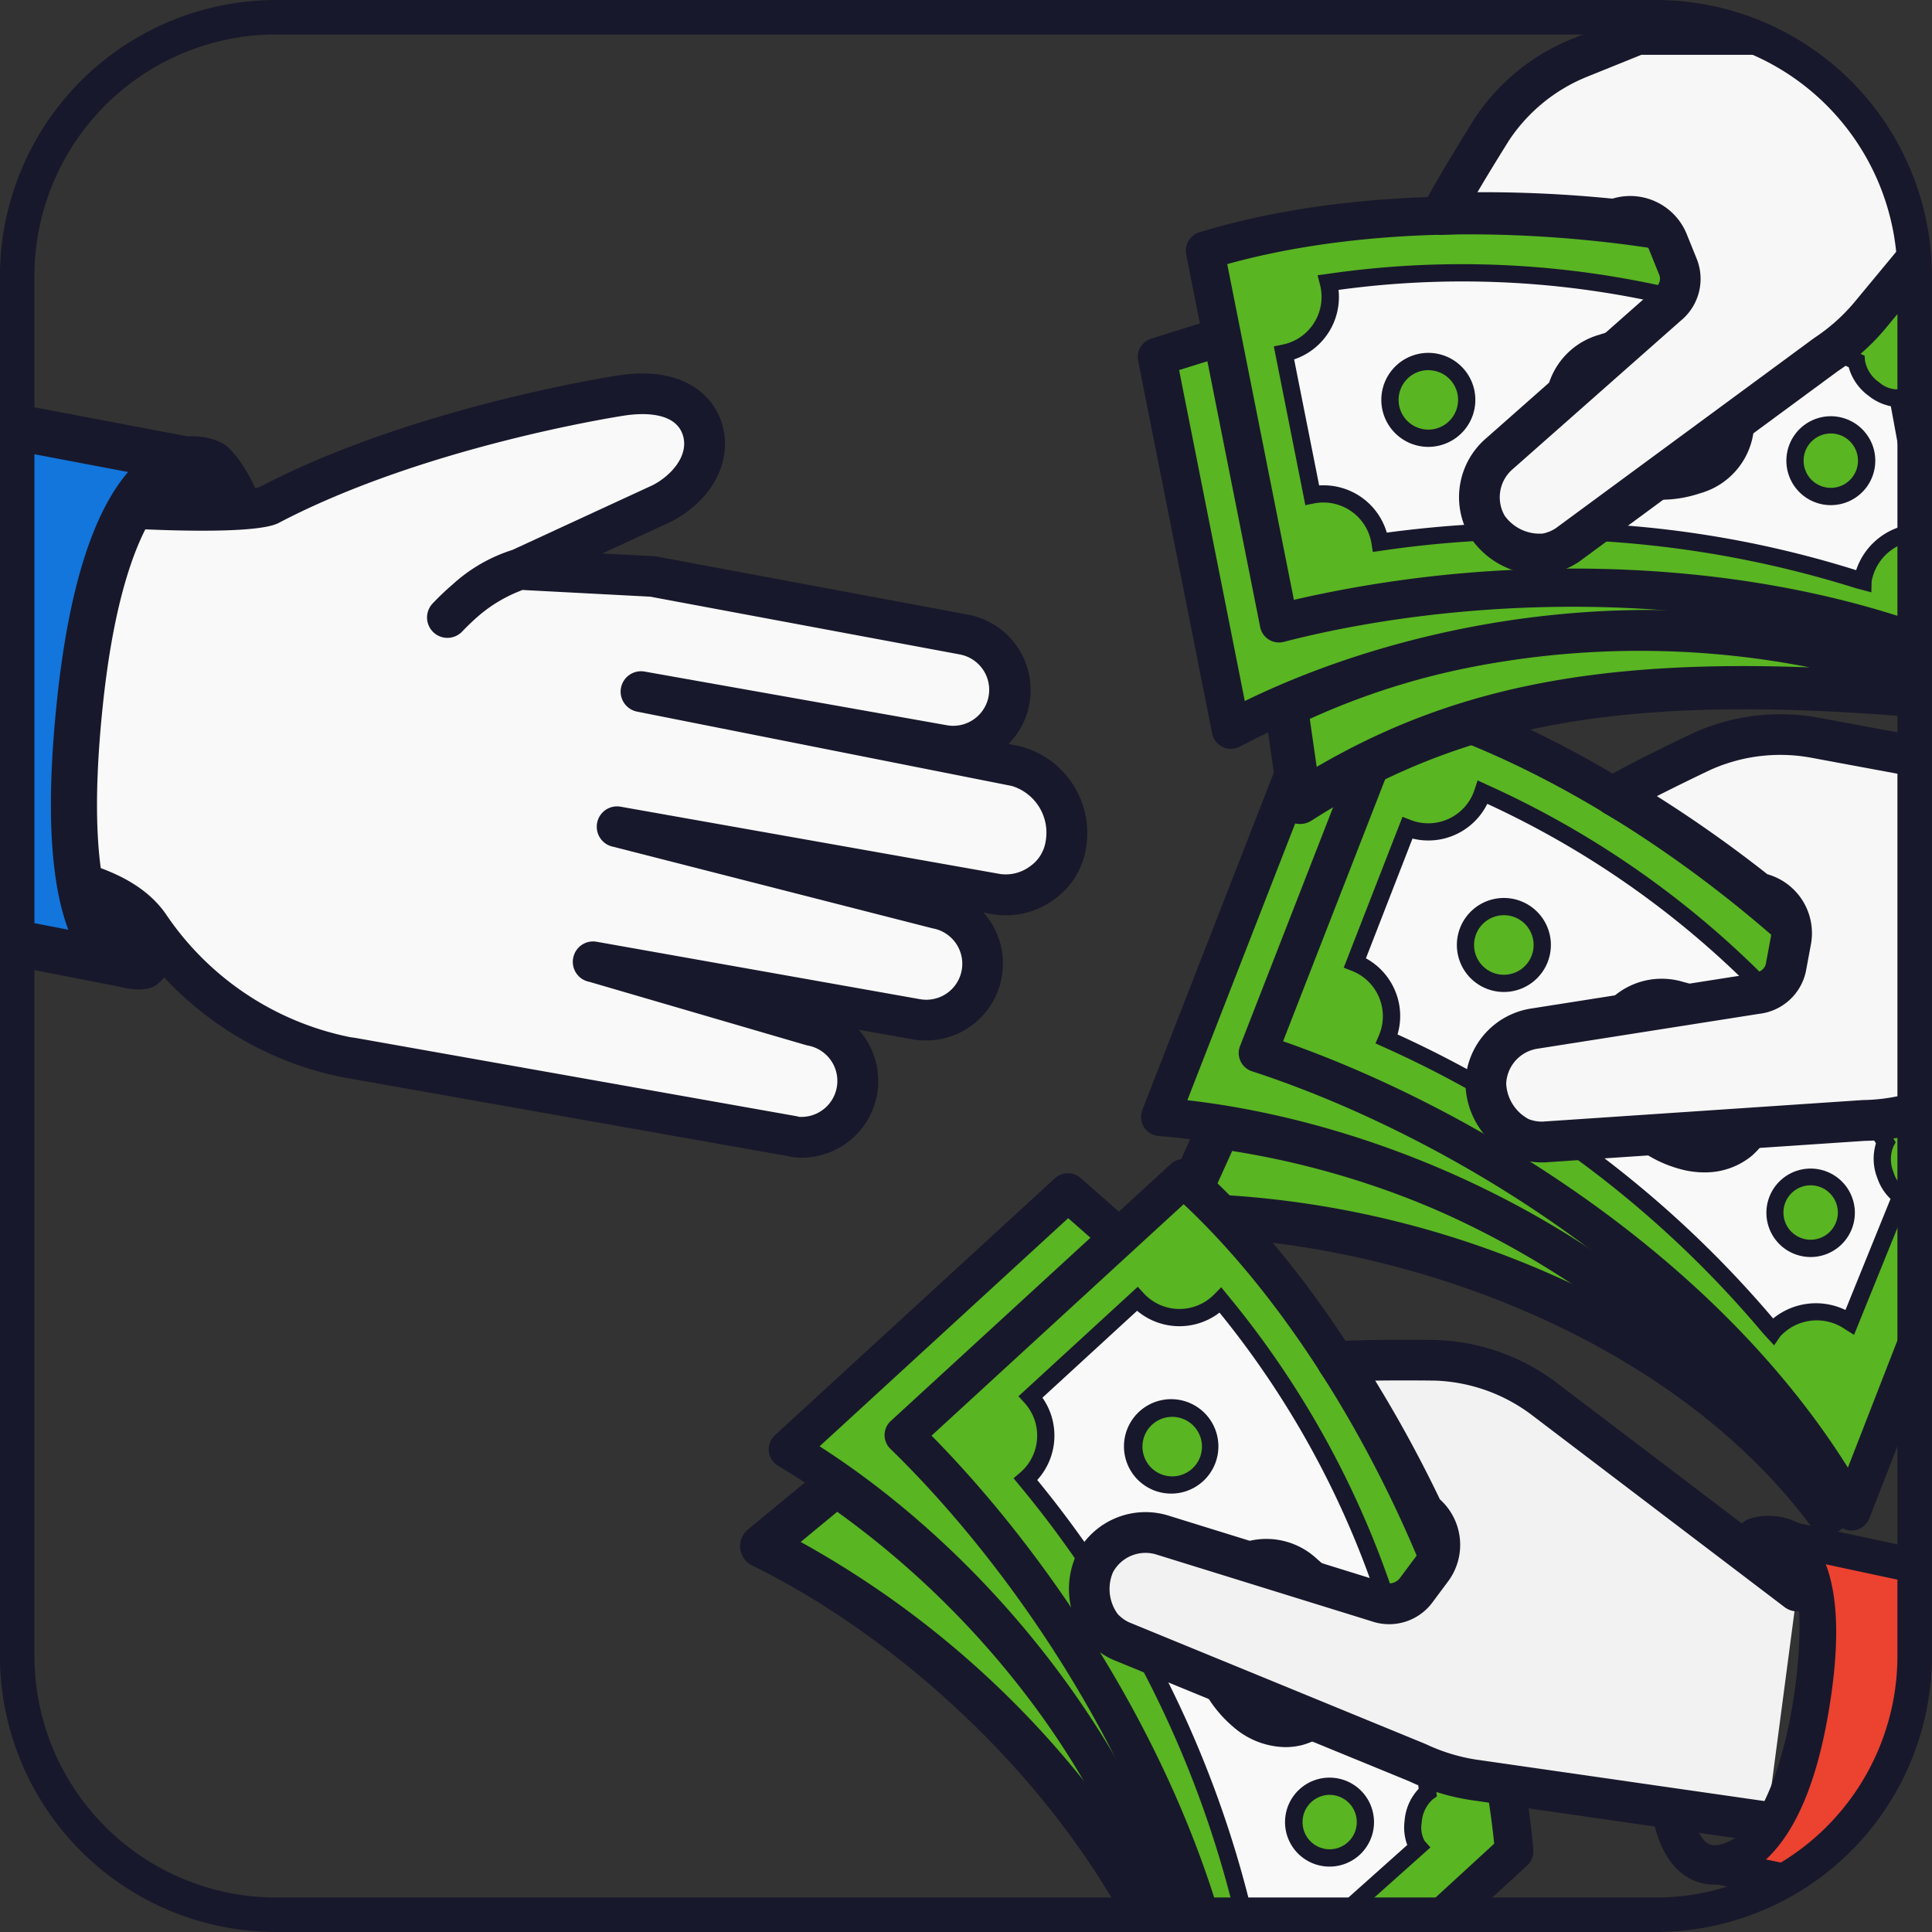
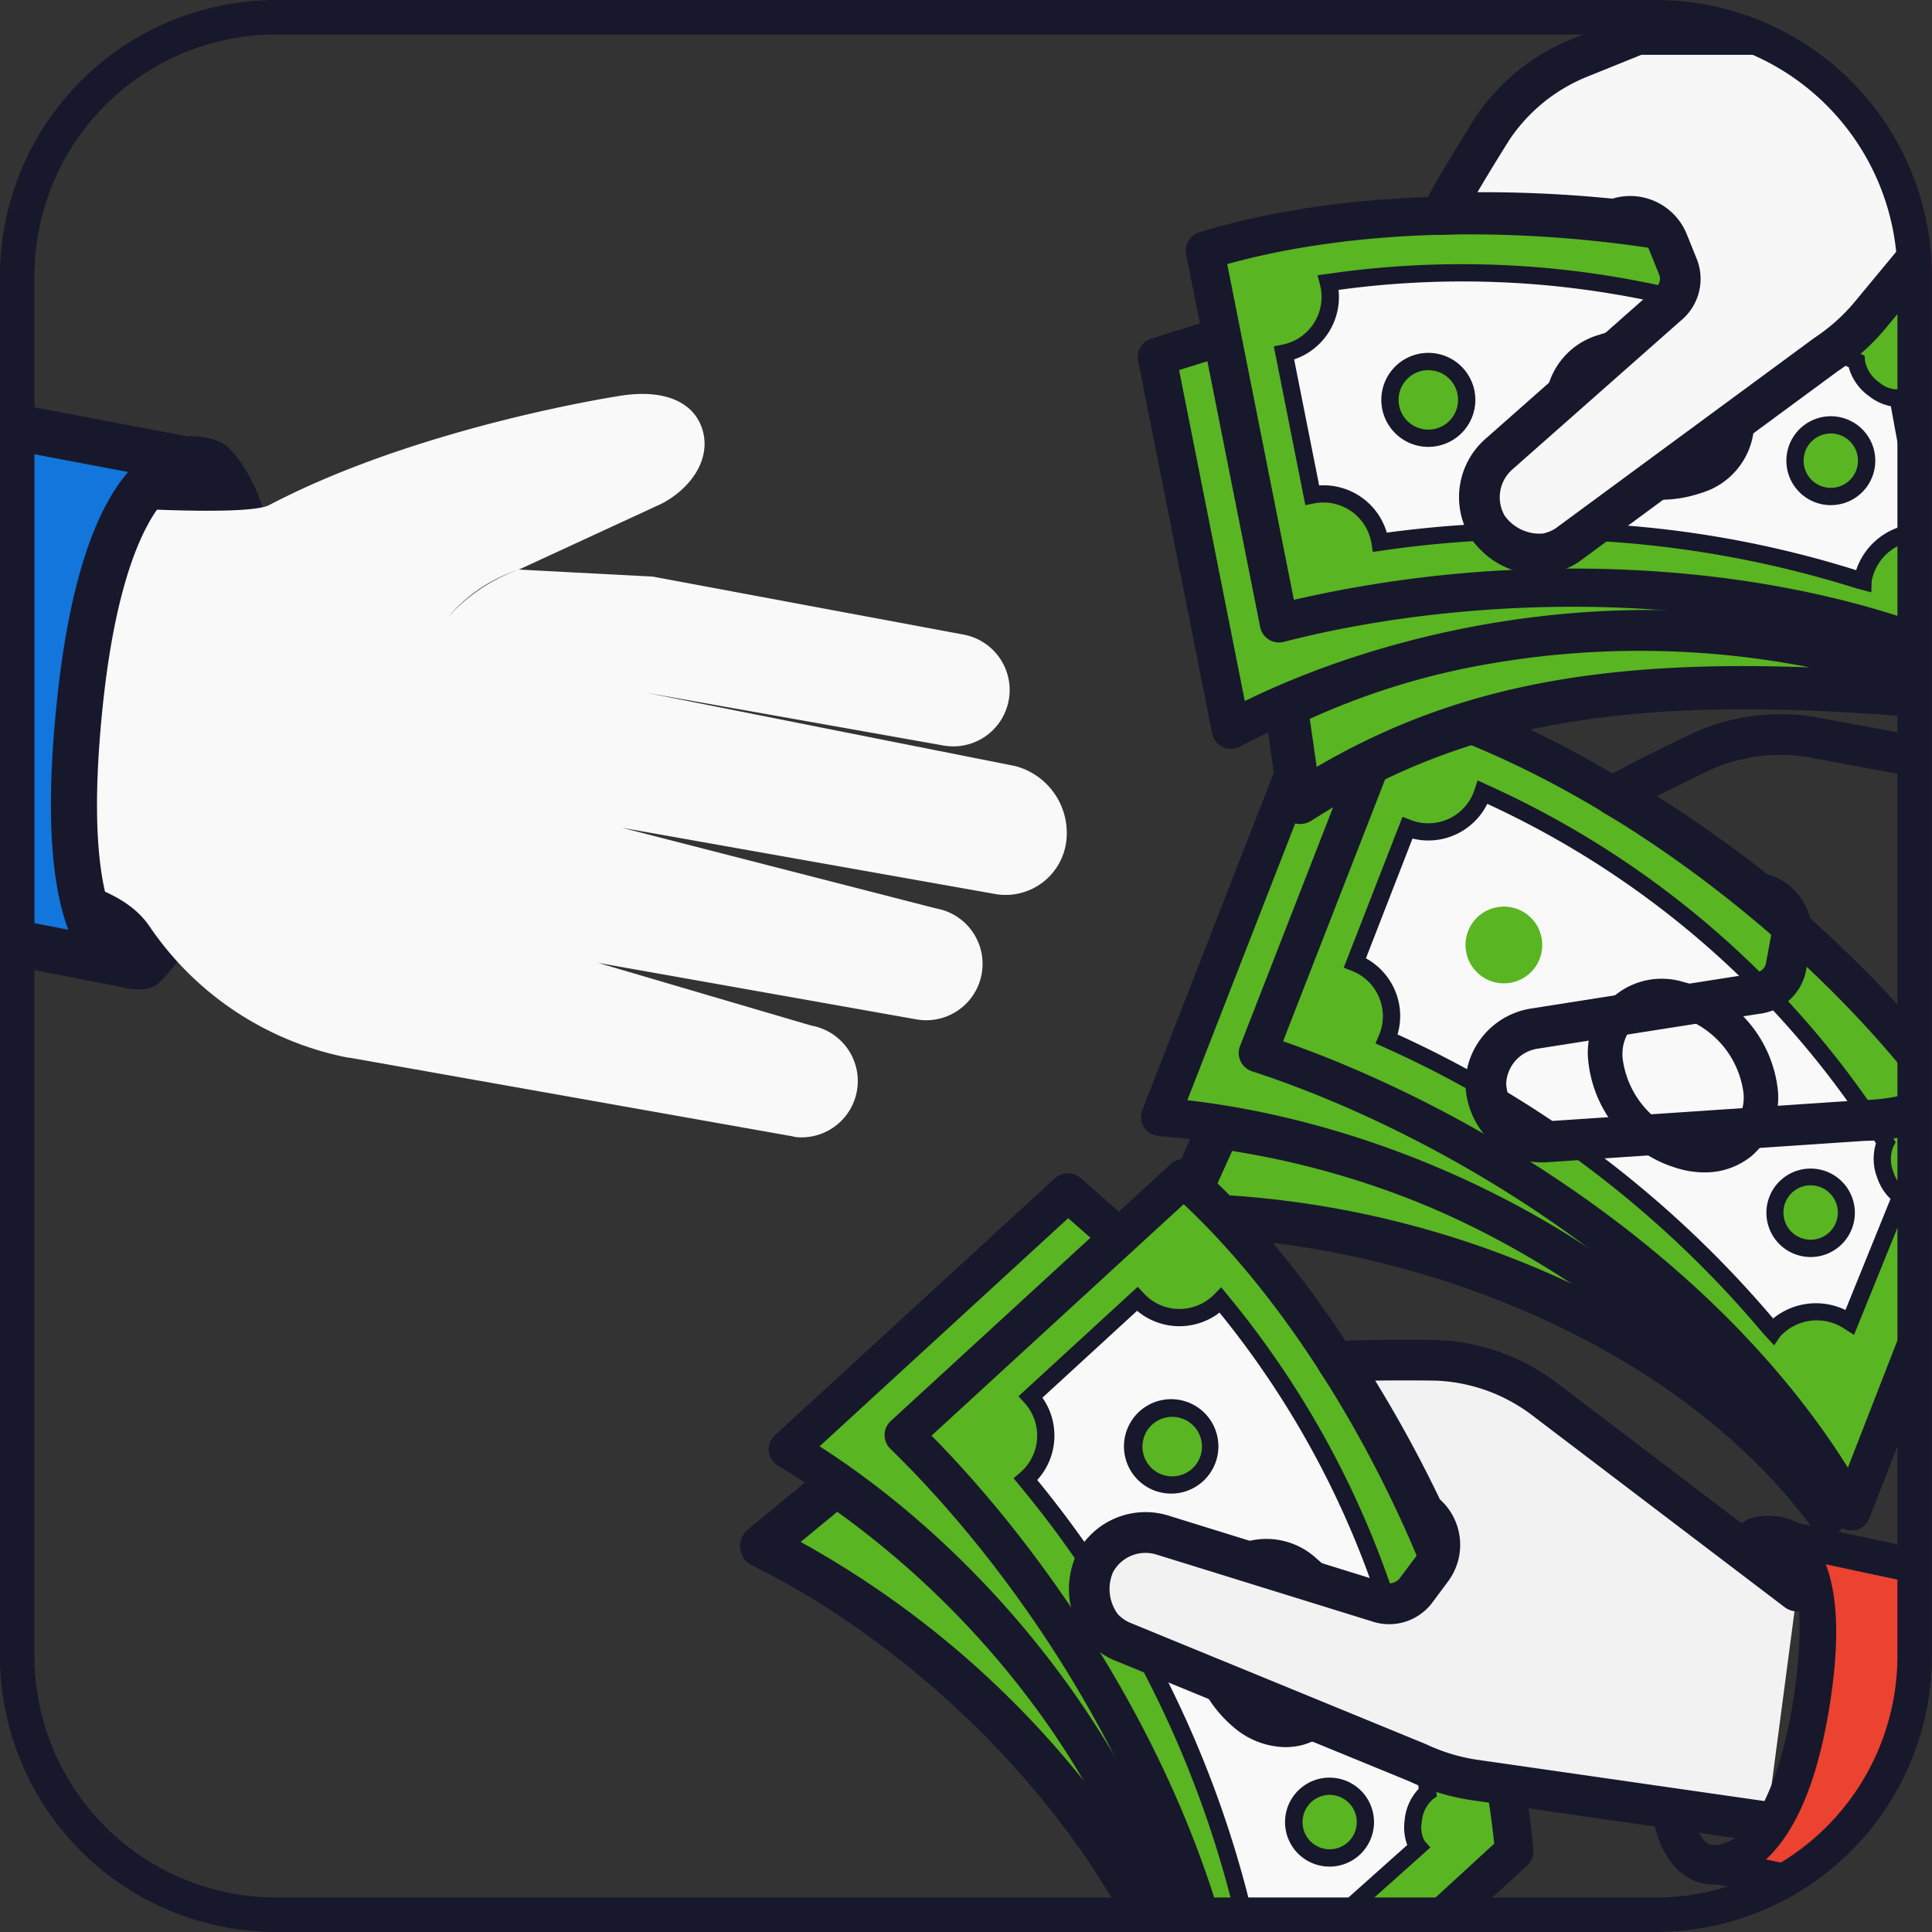
<svg xmlns="http://www.w3.org/2000/svg" width="112" height="112" viewBox="0 0 112 112">
  <rect x="0" y="0" width="112" height="112" fill="#333333" stroke="none" />
  <defs>
    <clipPath id="clip-path">
      <rect id="Rectángulo_1093" data-name="Rectángulo 1093" width="108.872" height="108.872" rx="14.113" transform="translate(749.769 173.959)" fill="none" />
    </clipPath>
  </defs>
  <g id="buyer-rep-icon" transform="translate(-748.204 -172.394)">
    <g id="buyer-rep-icon-2" data-name="buyer-rep-icon" clip-path="url(#clip-path)">
      <g id="Grupo_1535" data-name="Grupo 1535">
        <g id="Grupo_1527" data-name="Grupo 1527">
          <path id="Trazado_57853" data-name="Trazado 57853" d="M818.883,237.735l-2.311,5.114c12.029-.019,28.665,5.281,37.584,17.224,0,0-10.29-18.734-35.273-22.338" fill="#59b522" />
          <path id="Trazado_57854" data-name="Trazado 57854" d="M854.156,261.325a1.249,1.249,0,0,1-1-.5c-8.583-11.494-24.931-16.721-36.518-16.721a.222.222,0,0,1-.063,0,1.252,1.252,0,0,1-1.14-1.768l2.311-5.113a1.252,1.252,0,0,1,1.32-.724c25.31,3.651,35.758,22.187,36.191,22.974a1.253,1.253,0,0,1-1.1,1.855Zm-35.662-19.69a55.161,55.161,0,0,1,21,5.261,49.584,49.584,0,0,0-19.859-7.779Z" fill="#18182c" />
        </g>
        <g id="Grupo_1528" data-name="Grupo 1528">
          <path id="Trazado_57855" data-name="Trazado 57855" d="M827.275,217.656c-1.316-.368-2.593-.712-3.817-1.037l-8,20.523a52.794,52.794,0,0,1,35.682,18.924" fill="#59b522" />
          <path id="Trazado_57856" data-name="Trazado 57856" d="M850.275,256.762c-9.948-12.424-25.017-17.737-34.9-18.512a1.111,1.111,0,0,1-.949-1.512l8-20.523a1.109,1.109,0,0,1,1.322-.672c1.228.327,2.51.672,3.83,1.042l-.6,2.143q-1.455-.408-2.842-.778l-7.1,18.225c10.7,1.217,25.066,6.813,34.98,19.2Z" fill="#18182c" />
        </g>
        <g id="Grupo_1529" data-name="Grupo 1529">
          <path id="Trazado_57857" data-name="Trazado 57857" d="M855.535,260.008c-7.227-13.043-22.243-22.614-34.409-26.569l8-20.523c12.038,3.319,27.071,14.425,34.4,26.577Z" fill="#59b522" />
          <path id="Trazado_57858" data-name="Trazado 57858" d="M855.534,261.12a1.111,1.111,0,0,1-.972-.573c-7.517-13.565-22.9-22.511-33.78-26.05a1.112,1.112,0,0,1-.692-1.462l8-20.523a1.111,1.111,0,0,1,1.332-.668c12.8,3.529,27.877,15.169,35.061,27.075a1.106,1.106,0,0,1,.084.978l-7.993,20.515a1.113,1.113,0,0,1-.961.706C855.584,261.12,855.559,261.12,855.534,261.12Zm-32.948-28.363c10.63,3.706,24.855,12.149,32.742,24.715L862.29,239.6c-6.846-11.013-20.567-21.69-32.5-25.335Z" fill="#18182c" />
        </g>
        <g id="Grupo_1530" data-name="Grupo 1530">
          <path id="Trazado_57859" data-name="Trazado 57859" d="M850.991,249.582a3.378,3.378,0,0,1,4.453-.545l2.972-7.333a2.613,2.613,0,0,1-.9-3.075l-.152-.238a53.285,53.285,0,0,0-23.206-20.071,3.318,3.318,0,0,1-4.369,2.068l-3.044,7.815a3.324,3.324,0,0,1,1.847,4.423,62.227,62.227,0,0,1,22.2,16.738Z" fill="#f9f9f9" />
          <path id="Trazado_57860" data-name="Trazado 57860" d="M851.05,250.385l-.628-.683a61.584,61.584,0,0,0-22.034-16.621l-.446-.2.193-.449a2.822,2.822,0,0,0-1.569-3.759l-.465-.182,3.407-8.745.466.181a2.82,2.82,0,0,0,3.713-1.76l.175-.533.509.236a53.978,53.978,0,0,1,23.421,20.26l.306.48-.137.258a1.952,1.952,0,0,0,.019,1.494,1.6,1.6,0,0,0,.624.883l.463.188-3.381,8.343-.5-.31a2.876,2.876,0,0,0-3.779.4Zm-21.83-18.023a62.54,62.54,0,0,1,21.775,16.465,3.934,3.934,0,0,1,4.193-.491l2.612-6.442a2.968,2.968,0,0,1-.76-1.194,3.049,3.049,0,0,1-.085-2.025l-.01-.015a52.891,52.891,0,0,0-22.522-19.666,3.813,3.813,0,0,1-4.335,2.012l-2.7,6.943a3.818,3.818,0,0,1,1.666,1.821A3.778,3.778,0,0,1,829.22,232.362Z" fill="#18182c" />
        </g>
        <g id="Grupo_1531" data-name="Grupo 1531">
          <circle id="Elipse_633" data-name="Elipse 633" cx="2.225" cy="2.225" r="2.225" transform="translate(833.16 224.95)" fill="#59b522" />
-           <path id="Trazado_57861" data-name="Trazado 57861" d="M835.389,229.9a2.725,2.725,0,1,1,1.092-.23A2.728,2.728,0,0,1,835.389,229.9Zm-.007-4.45a1.726,1.726,0,1,0,1.582,1.032A1.713,1.713,0,0,0,835.382,225.45Z" fill="#18182c" />
        </g>
        <g id="Grupo_1532" data-name="Grupo 1532">
          <circle id="Elipse_634" data-name="Elipse 634" cx="2.078" cy="2.078" r="2.078" transform="translate(851.091 240.609)" fill="#59b522" />
          <path id="Trazado_57862" data-name="Trazado 57862" d="M853.169,245.265a2.587,2.587,0,0,1-.937-.177,2.564,2.564,0,1,1,.937.177Zm0-4.157a1.577,1.577,0,1,0,.573.108A1.576,1.576,0,0,0,853.168,241.108Z" fill="#18182c" />
        </g>
        <g id="Grupo_1533" data-name="Grupo 1533">
          <path id="Trazado_57863" data-name="Trazado 57863" d="M850.277,235.715a6.3,6.3,0,0,0-4.728-5.425,3.29,3.29,0,0,0-4.277,3.52A6.3,6.3,0,0,0,846,239.235,3.29,3.29,0,0,0,850.277,235.715Z" fill="#f9f9f9" />
          <path id="Trazado_57864" data-name="Trazado 57864" d="M847,240.358a5.218,5.218,0,0,1-1.238-.151,7.26,7.26,0,0,1-5.489-6.347,4.285,4.285,0,0,1,5.514-4.541,7.255,7.255,0,0,1,5.488,6.346,4.479,4.479,0,0,1-1.533,3.746A4.256,4.256,0,0,1,847,240.358Zm-2.462-9.194a2.243,2.243,0,0,0-1.457.491,2.479,2.479,0,0,0-.81,2.1,5.341,5.341,0,0,0,3.965,4.505,2.5,2.5,0,0,0,2.232-.394,2.477,2.477,0,0,0,.809-2.1h0a5.338,5.338,0,0,0-3.965-4.5A3.281,3.281,0,0,0,844.538,231.164Z" fill="#18182c" />
        </g>
        <g id="Grupo_1534" data-name="Grupo 1534">
-           <path id="Trazado_57865" data-name="Trazado 57865" d="M870.442,233.951l-10.866,2.863a11.722,11.722,0,0,1-3.307.535L837.642,238.6a3.311,3.311,0,0,1-1.246-.224,3.605,3.605,0,0,1-2.06-3.22,3.311,3.311,0,0,1,2.845-3.136L849.995,230a1.962,1.962,0,0,0,1.745-1.556l.284-1.531a2.352,2.352,0,0,0-1.892-2.754,64.071,64.071,0,0,0-8.32-5.642c1.663-.963,5.106-2.589,5.106-2.589a11.084,11.084,0,0,1,6.518-.768l17.006,3.157Z" fill="#f7f7f7" />
          <path id="Trazado_57866" data-name="Trazado 57866" d="M837.621,239.78a4.492,4.492,0,0,1-1.65-.3,4.8,4.8,0,0,1-2.815-4.383,4.5,4.5,0,0,1,3.866-4.246l12.79-2.012c.442-.077.707-.282.767-.605l.284-1.53a1.17,1.17,0,0,0-.946-1.377,1.182,1.182,0,0,1-.521-.239,63.4,63.4,0,0,0-8.121-5.513,1.181,1.181,0,0,1-.054-2.074c1.686-.977,5.05-2.568,5.192-2.636a12.278,12.278,0,0,1,7.239-.861l17.005,3.157a1.181,1.181,0,0,1,.966,1.162v15.63a1.182,1.182,0,0,1-.881,1.143l-10.865,2.863a12.792,12.792,0,0,1-3.587.573l-18.568,1.249Zm13.039-16.706a3.55,3.55,0,0,1,2.526,4.059l-.285,1.531a3.129,3.129,0,0,1-2.7,2.5l-12.833,2.019a2.142,2.142,0,0,0-1.848,2.03,2.468,2.468,0,0,0,1.3,2.057,2.148,2.148,0,0,0,.8.145l18.567-1.249a10.687,10.687,0,0,0,3.033-.483l10.037-2.646V219.3l-16.039-2.977a9.876,9.876,0,0,0-5.825.686c-.005,0-1.614.763-3.136,1.539A75.475,75.475,0,0,1,850.66,223.074Zm19.781,10.877h0Z" fill="#18182c" />
        </g>
      </g>
      <g id="Grupo_1544" data-name="Grupo 1544">
        <g id="Grupo_1536" data-name="Grupo 1536">
          <path id="Trazado_57867" data-name="Trazado 57867" d="M796.69,258.455l-4.33,3.569c10.8,5.289,23.4,17.382,26.136,32.034,0,0-.558-20.619-21.806-35.6" fill="#59b522" />
          <path id="Trazado_57868" data-name="Trazado 57868" d="M818.495,295.311a1.251,1.251,0,0,1-1.229-1.023c-2.64-14.126-15.046-26.044-25.456-31.139a1.252,1.252,0,0,1-.247-2.09l4.33-3.57a1.252,1.252,0,0,1,1.518-.058c21.514,15.173,22.314,35.726,22.337,36.593a1.252,1.252,0,0,1-1.119,1.279A1.219,1.219,0,0,1,818.495,295.311Zm-23.874-33.528a55.156,55.156,0,0,1,16.5,13.956,52.025,52.025,0,0,0-14.383-15.705Z" fill="#18182c" />
        </g>
        <g id="Grupo_1537" data-name="Grupo 1537">
          <path id="Trazado_57869" data-name="Trazado 57869" d="M813.076,244.134c-1.018-.91-2.013-1.783-2.968-2.614l-16.227,14.893a52.8,52.8,0,0,1,23.679,32.721" fill="#59b522" />
          <path id="Trazado_57870" data-name="Trazado 57870" d="M816.474,289.375c-3.45-15.538-14.632-26.952-23.161-32.005a1.112,1.112,0,0,1-.184-1.777L809.356,240.7a1.114,1.114,0,0,1,1.483-.019c.958.834,1.956,1.71,2.978,2.624l-1.482,1.659q-1.127-1.008-2.208-1.951l-14.41,13.225c9.064,5.809,19.491,17.168,22.929,32.655Z" fill="#18182c" />
        </g>
        <g id="Grupo_1538" data-name="Grupo 1538">
          <path id="Trazado_57871" data-name="Trazado 57871" d="M819.762,294.608c-.734-14.893-9.99-30.105-19.165-39.021l16.227-14.893c9.342,8.288,17.936,24.885,19.159,39.027Z" fill="#59b522" />
          <path id="Trazado_57872" data-name="Trazado 57872" d="M819.762,295.72a1.112,1.112,0,0,1-1.112-1.057c-.763-15.491-10.62-30.3-18.829-38.278a1.111,1.111,0,0,1,.024-1.617l16.227-14.893a1.111,1.111,0,0,1,1.49-.013c9.935,8.814,18.331,25.909,19.529,39.763a1.115,1.115,0,0,1-.357.916l-16.22,14.887A1.111,1.111,0,0,1,819.762,295.72Zm-17.555-40.1c7.907,8.014,16.951,21.865,18.488,36.622l14.128-12.967c-1.287-12.9-8.894-28.537-18-37.072Z" fill="#18182c" />
        </g>
        <g id="Grupo_1539" data-name="Grupo 1539">
          <path id="Trazado_57873" data-name="Trazado 57873" d="M820.282,283.247a3.378,3.378,0,0,1,4.237,1.474l5.9-5.27a2.61,2.61,0,0,1,.551-3.155l-.032-.282a53.285,53.285,0,0,0-11.976-28.247,3.319,3.319,0,0,1-4.834-.07l-6.178,5.671a3.324,3.324,0,0,1-.293,4.784,62.22,62.22,0,0,1,12.539,24.81Z" fill="#f9f9f9" />
          <path id="Trazado_57874" data-name="Trazado 57874" d="M824.412,285.488l-.315-.5a2.877,2.877,0,0,0-3.569-1.306l-.548.31-.261-.888a61.582,61.582,0,0,0-12.447-24.636l-.309-.378.371-.319a2.824,2.824,0,0,0,.25-4.065l-.338-.369,6.915-6.347.338.369a2.819,2.819,0,0,0,4.107.058l.393-.4.354.436a53.99,53.99,0,0,1,12.084,28.512l.065.566-.237.171a1.948,1.948,0,0,0-.642,1.35,1.587,1.587,0,0,0,.171,1.067l.333.373Zm-2.926-3.033a4.1,4.1,0,0,1,3.113,1.525l5.185-4.631a2.951,2.951,0,0,1-.155-1.4,3.043,3.043,0,0,1,.815-1.855l0-.018A52.882,52.882,0,0,0,818.9,248.487a3.813,3.813,0,0,1-4.777-.106l-5.489,5.039a3.822,3.822,0,0,1-.3,4.771,62.532,62.532,0,0,1,12.283,24.38A3.2,3.2,0,0,1,821.486,282.455Z" fill="#18182c" />
        </g>
        <g id="Grupo_1540" data-name="Grupo 1540">
          <circle id="Elipse_635" data-name="Elipse 635" cx="2.225" cy="2.225" r="2.225" transform="translate(813.932 254.03)" fill="#59b522" />
          <path id="Trazado_57875" data-name="Trazado 57875" d="M816.157,258.979c-.039,0-.078,0-.117,0h0a2.737,2.737,0,1,1,.117,0Zm-.074-1a1.725,1.725,0,1,0-1.648-1.8,1.724,1.724,0,0,0,1.648,1.8Z" fill="#18182c" />
        </g>
        <g id="Grupo_1541" data-name="Grupo 1541">
          <circle id="Elipse_636" data-name="Elipse 636" cx="2.078" cy="2.078" r="2.078" transform="translate(823.2 275.941)" fill="#59b522" />
          <path id="Trazado_57876" data-name="Trazado 57876" d="M825.279,280.6l-.112,0h0a2.578,2.578,0,0,1-2.466-2.685,2.579,2.579,0,1,1,2.578,2.688Zm0-4.156a1.578,1.578,0,0,0-.066,3.154h0a1.577,1.577,0,1,0,.135-3.152Z" fill="#18182c" />
        </g>
        <g id="Grupo_1542" data-name="Grupo 1542">
          <path id="Trazado_57877" data-name="Trazado 57877" d="M825.757,270.486a6.3,6.3,0,0,0-1.851-6.954,3.29,3.29,0,0,0-5.391,1.273,6.3,6.3,0,0,0,1.85,6.954A3.291,3.291,0,0,0,825.757,270.486Z" fill="#f9f9f9" />
          <path id="Trazado_57878" data-name="Trazado 57878" d="M822.718,273.677a4.692,4.692,0,0,1-2.994-1.151,7.258,7.258,0,0,1-2.128-8.116,4.286,4.286,0,0,1,6.952-1.645,7.261,7.261,0,0,1,2.128,8.116h0a4.483,4.483,0,0,1-3.029,2.687A3.989,3.989,0,0,1,822.718,273.677Zm-1.155-10.064a2.032,2.032,0,0,0-.473.055,2.481,2.481,0,0,0-1.657,1.533,5.34,5.34,0,0,0,1.574,5.791,2.3,2.3,0,0,0,3.832-.9,5.343,5.343,0,0,0-1.574-5.791A2.683,2.683,0,0,0,821.563,263.613Z" fill="#18182c" />
        </g>
        <g id="Grupo_1543" data-name="Grupo 1543">
          <path id="Trazado_57879" data-name="Trazado 57879" d="M850.621,278.018l-17-2.445a11.69,11.69,0,0,1-3.2-.978L813.145,267.5a3.3,3.3,0,0,1-1.02-.751,3.6,3.6,0,0,1-.428-3.8,3.31,3.31,0,0,1,3.935-1.56l12.39,3.842a1.963,1.963,0,0,0,2.253-.627l.93-1.248a2.352,2.352,0,0,0-.484-3.306,64.065,64.065,0,0,0-4.979-8.733c1.918-.132,5.725-.073,5.725-.073a11.1,11.1,0,0,1,6.188,2.186l14.733,11.192" fill="#f2f2f2" />
          <path id="Trazado_57880" data-name="Trazado 57880" d="M850.623,279.2a1.211,1.211,0,0,1-.17-.012l-17-2.445a12.912,12.912,0,0,1-3.539-1.079L812.7,268.6a4.53,4.53,0,0,1-1.438-1.042,4.809,4.809,0,0,1-.593-5.176,4.5,4.5,0,0,1,5.343-2.105l12.365,3.834a.81.81,0,0,0,.954-.2l.932-1.249a1.17,1.17,0,0,0-.242-1.653,1.173,1.173,0,0,1-.363-.443,63.3,63.3,0,0,0-4.857-8.529,1.182,1.182,0,0,1,.865-1.887c1.945-.133,5.666-.077,5.824-.075a12.25,12.25,0,0,1,6.876,2.419l14.742,11.2a1.182,1.182,0,0,1-1.43,1.882L836.94,254.375a9.864,9.864,0,0,0-5.52-1.945h0c-.016,0-1.789-.027-3.495,0a75.065,75.065,0,0,1,3.75,6.882,3.549,3.549,0,0,1,.477,4.756l-.93,1.249a3.128,3.128,0,0,1-3.532,1.055l-12.407-3.847a2.144,2.144,0,0,0-2.555,1.007,2.466,2.466,0,0,0,.265,2.421,2.116,2.116,0,0,0,.654.484l17.216,7.067a10.681,10.681,0,0,0,2.935.9l16.991,2.443a1.182,1.182,0,0,1-.166,2.351Z" fill="#18182c" />
        </g>
      </g>
      <g id="Grupo_1553" data-name="Grupo 1553">
        <g id="Grupo_1545" data-name="Grupo 1545">
          <path id="Trazado_57881" data-name="Trazado 57881" d="M864.516,213.232c-19.8-2.183-30.817-.8-40.951,5.678l-.8-5.555S840.654,203.326,864.516,213.232Z" fill="#59b522" />
          <path id="Trazado_57882" data-name="Trazado 57882" d="M823.564,220.162a1.253,1.253,0,0,1-1.239-1.074l-.8-5.554a1.254,1.254,0,0,1,.627-1.271c.752-.421,18.7-10.212,42.843-.187a1.252,1.252,0,0,1-.617,2.4c-19.879-2.192-30.381-.755-40.14,5.487A1.252,1.252,0,0,1,823.564,220.162Zm.57-6.093.4,2.781c7.708-4.494,16.011-6.246,28.583-5.766a51.044,51.044,0,0,0-18.1-.29A42.52,42.52,0,0,0,824.134,214.069Z" fill="#18182c" />
        </g>
        <g id="Grupo_1546" data-name="Grupo 1546">
          <path id="Trazado_57883" data-name="Trazado 57883" d="M819.049,191.913c-1.307.4-2.57.793-3.776,1.177l4.289,21.6a52.789,52.789,0,0,1,40.261-3.222" fill="#59b522" />
          <path id="Trazado_57884" data-name="Trazado 57884" d="M819.562,215.806a1.111,1.111,0,0,1-1.091-.9l-4.289-21.6a1.111,1.111,0,0,1,.754-1.277c1.21-.385,2.478-.783,3.79-1.181l.646,2.129q-1.446.439-2.814.872l3.808,19.185c9.674-4.723,24.8-7.728,39.816-2.616l-.717,2.106c-15.069-5.129-30.631-1.509-39.381,3.151A1.109,1.109,0,0,1,819.562,215.806Z" fill="#18182c" />
        </g>
        <g id="Grupo_1547" data-name="Grupo 1547">
          <path id="Trazado_57885" data-name="Trazado 57885" d="M865.644,212.436c-13.1-7.114-30.911-7.113-43.3-3.909l-4.289-21.6c11.936-3.673,30.582-2.388,43.3,3.918Z" fill="#59b522" />
          <path id="Trazado_57886" data-name="Trazado 57886" d="M865.644,213.548a1.114,1.114,0,0,1-.531-.134c-13.629-7.4-31.4-6.677-42.487-3.81a1.112,1.112,0,0,1-1.369-.86l-4.289-21.6a1.113,1.113,0,0,1,.763-1.281c12.693-3.9,31.662-2.192,44.121,3.985a1.111,1.111,0,0,1,.6.78l4.286,21.6a1.111,1.111,0,0,1-1.09,1.329Zm-26.289-8.194c8.173,0,16.986,1.372,24.752,5.055l-3.733-18.81c-11.691-5.606-29-7.235-41.026-3.894l3.864,19.462A71.516,71.516,0,0,1,839.355,205.354Z" fill="#18182c" />
        </g>
        <g id="Grupo_1548" data-name="Grupo 1548">
          <path id="Trazado_57887" data-name="Trazado 57887" d="M856.209,206.087a3.378,3.378,0,0,1,3.461-2.854l-1.434-7.781a2.611,2.611,0,0,1-2.41-2.11l-.257-.12a53.292,53.292,0,0,0-30.356-4.451,3.319,3.319,0,0,1-2.573,4.093l1.634,8.226a3.322,3.322,0,0,1,3.934,2.736,62.258,62.258,0,0,1,27.714,2.184Z" fill="#f9f9f9" />
          <path id="Trazado_57888" data-name="Trazado 57888" d="M856.689,206.732l-.9-.239a61.584,61.584,0,0,0-27.516-2.171l-.484.068-.078-.483a2.824,2.824,0,0,0-3.344-2.327l-.491.1-1.827-9.206.49-.1a2.821,2.821,0,0,0,2.186-3.48l-.138-.544.555-.075a54,54,0,0,1,30.639,4.5l.517.24.022.291a1.953,1.953,0,0,0,.82,1.25,1.619,1.619,0,0,0,1,.409l.492-.091,1.632,8.853-.591.01a2.873,2.873,0,0,0-2.969,2.37Zm-19.221-4.058a60.256,60.256,0,0,1,18.339,2.773,3.935,3.935,0,0,1,3.271-2.667l-1.261-6.837a2.962,2.962,0,0,1-1.282-.6,3.051,3.051,0,0,1-1.16-1.662l-.016-.007A52.905,52.905,0,0,0,825.8,189.2a3.811,3.811,0,0,1-2.574,4.028l1.451,7.308a3.822,3.822,0,0,1,3.921,2.735A67.034,67.034,0,0,1,837.468,202.674Z" fill="#18182c" />
        </g>
        <g id="Grupo_1549" data-name="Grupo 1549">
          <circle id="Elipse_637" data-name="Elipse 637" cx="2.225" cy="2.225" r="2.225" transform="translate(828.78 193.356)" fill="#59b522" />
          <path id="Trazado_57889" data-name="Trazado 57889" d="M831,198.3a2.725,2.725,0,1,1,2.271-1.21h0A2.731,2.731,0,0,1,831,198.3Zm.008-4.449a1.724,1.724,0,1,0,.955.29A1.724,1.724,0,0,0,831.008,193.856Z" fill="#18182c" />
        </g>
        <g id="Grupo_1550" data-name="Grupo 1550">
          <circle id="Elipse_638" data-name="Elipse 638" cx="2.078" cy="2.078" r="2.078" transform="translate(852.26 197.024)" fill="#59b522" />
          <path id="Trazado_57890" data-name="Trazado 57890" d="M854.333,201.678a2.577,2.577,0,1,1,2.148-1.144h0A2.579,2.579,0,0,1,854.333,201.678Zm.008-4.155a1.586,1.586,0,0,0-1.314.7,1.576,1.576,0,1,0,1.314-.7Z" fill="#18182c" />
        </g>
        <g id="Grupo_1551" data-name="Grupo 1551">
          <path id="Trazado_57891" data-name="Trazado 57891" d="M848.152,194.777a6.3,6.3,0,0,0-6.9-2.034,3.291,3.291,0,0,0-1.715,5.268,6.3,6.3,0,0,0,6.9,2.033A3.289,3.289,0,0,0,848.152,194.777Z" fill="#f9f9f9" />
          <path id="Trazado_57892" data-name="Trazado 57892" d="M844.458,201.365a7.079,7.079,0,0,1-5.738-2.775,4.285,4.285,0,0,1,2.208-6.793,7.251,7.251,0,0,1,8.04,2.4,4.286,4.286,0,0,1-2.208,6.793A7.157,7.157,0,0,1,844.458,201.365Zm-1.267-7.933a5.048,5.048,0,0,0-1.619.258,2.3,2.3,0,0,0-1.221,3.742,5.338,5.338,0,0,0,5.764,1.666,2.3,2.3,0,0,0,1.222-3.742A5.17,5.17,0,0,0,843.191,193.432Z" fill="#18182c" />
        </g>
        <g id="Grupo_1552" data-name="Grupo 1552">
          <path id="Trazado_57893" data-name="Trazado 57893" d="M866.425,178.831l-9.84,11.874a11.74,11.74,0,0,1-2.5,2.229L839.049,204a3.3,3.3,0,0,1-1.171.481,3.6,3.6,0,0,1-3.468-1.608,3.312,3.312,0,0,1,.713-4.174l9.722-8.587a1.963,1.963,0,0,0,.635-2.251l-.583-1.443a2.352,2.352,0,0,0-3.076-1.305,64.166,64.166,0,0,0-10.048-.286c.884-1.706,2.913-4.928,2.913-4.928a11.1,11.1,0,0,1,5.084-4.151l3.355-1.355h13.08S862.407,174,866.425,178.831Z" fill="#f7f7f7" />
          <path id="Trazado_57894" data-name="Trazado 57894" d="M837.412,205.708a4.88,4.88,0,0,1-4.029-2.251,4.5,4.5,0,0,1,.977-5.659l9.7-8.57c.508-.464.369-.81.323-.924l-.583-1.442a1.17,1.17,0,0,0-1.538-.653,1.158,1.158,0,0,1-.568.08,63.3,63.3,0,0,0-9.81-.285,1.182,1.182,0,0,1-1.162-1.72c.9-1.73,2.879-4.88,2.963-5.013a12.233,12.233,0,0,1,5.64-4.617l3.356-1.355a1.175,1.175,0,0,1,.442-.086H856.2a14.293,14.293,0,0,1,11.129,4.862,1.182,1.182,0,0,1,0,1.509l-9.84,11.875a12.853,12.853,0,0,1-2.759,2.46L839.75,204.953a4.53,4.53,0,0,1-1.638.687A3.513,3.513,0,0,1,837.412,205.708Zm5.3-21.952a3.539,3.539,0,0,1,3.278,2.221l.583,1.443a3.13,3.13,0,0,1-.935,3.566l-9.736,8.6a2.145,2.145,0,0,0-.468,2.706,2.484,2.484,0,0,0,2.207,1.032,2.1,2.1,0,0,0,.753-.308l14.987-11.033a10.715,10.715,0,0,0,2.3-2.039l9.179-11.077a12.219,12.219,0,0,0-8.581-3.294l-12.925,0-3.142,1.269a9.867,9.867,0,0,0-4.541,3.71c0,.005-.951,1.511-1.818,2.985a75.326,75.326,0,0,1,7.827.373A3.525,3.525,0,0,1,842.715,183.756Z" fill="#18182c" />
        </g>
      </g>
      <g id="Grupo_1554" data-name="Grupo 1554">
        <path id="Trazado_57895" data-name="Trazado 57895" d="M847.6,281.648a3,3,0,0,1-1.39-.329c-1.857-.951-2.188-3.539-2.22-3.831a1.145,1.145,0,0,1,2.276-.247c.061.531.384,1.737.99,2.044.415.209,1.036-.05,1.485-.3,2.963-1.678,4.356-11.393,3.567-14.736a2.393,2.393,0,0,0-.894-1.532,1.5,1.5,0,0,0-1.065-.111,1.151,1.151,0,0,1-1.429-.744,1.134,1.134,0,0,1,.714-1.429,3.77,3.77,0,0,1,2.875.275,4.381,4.381,0,0,1,2.026,3.016c.856,3.633-.378,14.823-4.667,17.252A4.6,4.6,0,0,1,847.6,281.648Z" fill="#18182c" />
      </g>
      <g id="Grupo_1555" data-name="Grupo 1555">
        <path id="Trazado_57896" data-name="Trazado 57896" d="M847.232,280.506l15.227,3.2a3.185,3.185,0,0,0,1.973-.513c3.667-2.077,4.909-12.636,4.117-15.994a3.046,3.046,0,0,0-1.794-2.427l-15.611-3.344s3.763.26,2.065,10.117S847.232,280.506,847.232,280.506Z" fill="#ec4230" />
        <path id="Trazado_57897" data-name="Trazado 57897" d="M862.729,284.728a3.172,3.172,0,0,1-.4-.026l-15.3-3.216h0l.384-1.963c.037.008,3.346.388,4.815-8.143.958-5.559.089-7.676-.513-8.443a1.613,1.613,0,0,0-.58-.484l-.2-.042.278-1.975a1.936,1.936,0,0,1,.393.073l15.492,3.328a3.994,3.994,0,0,1,2.424,3.138c.85,3.6-.361,14.694-4.6,17.093A4.493,4.493,0,0,1,862.729,284.728Zm-12.15-4.539,12.086,2.543a2.423,2.423,0,0,0,1.273-.4c3.009-1.7,4.433-11.519,3.637-14.894a2.232,2.232,0,0,0-1.107-1.7l-12.421-2.66c.751,1.952.8,4.848.147,8.642C853.5,275.773,852.281,278.616,850.579,280.189Z" fill="#18182c" />
      </g>
      <g id="Grupo_1556" data-name="Grupo 1556">
        <path id="Trazado_57898" data-name="Trazado 57898" d="M757.572,226.918a7.044,7.044,0,0,0-4.746-3.362c.693,5.462,3.671,4.839,3.671,4.839s4.571-4.082,6.172-14.94-2.172-14.172-2.172-14.172-2.447-1.381-4.56,2.315a43.7,43.7,0,0,0,5.933.313" fill="#18182c" />
        <path id="Trazado_57899" data-name="Trazado 57899" d="M756.229,229.75a3.788,3.788,0,0,1-2.208-.723c-1.349-.96-2.2-2.744-2.522-5.3a1.337,1.337,0,0,1,1.647-1.466,9.18,9.18,0,0,1,4.44,2.466,31.31,31.31,0,0,0,3.761-11.464,23.684,23.684,0,0,0-.274-10.007,44.071,44.071,0,0,1-5.31-.331,1.336,1.336,0,0,1-.987-1.988c2.193-3.837,5.132-3.52,6.378-2.815a1.307,1.307,0,0,1,.225.159c.442.388,4.269,4.119,2.612,15.371-1.652,11.209-6.4,15.561-6.6,15.742a1.342,1.342,0,0,1-.616.311A2.854,2.854,0,0,1,756.229,229.75Zm-1.429-3.9a2.064,2.064,0,0,0,1.14,1.19l.072-.081A5.492,5.492,0,0,0,754.8,225.854Zm3.928-25.345c.392.022.765.038,1.106.049-.047-.064-.089-.117-.123-.159A1.388,1.388,0,0,0,758.728,200.509Z" fill="#18182c" />
      </g>
      <g id="Grupo_1558" data-name="Grupo 1558">
        <g id="Grupo_1557" data-name="Grupo 1557">
          <path id="Trazado_57900" data-name="Trazado 57900" d="M743.2,200.526c-2.407,2.575-.868,18.35-1.487,21.84,4.163.407,12.567-.079,15.152,3.72a18.117,18.117,0,0,0,11.408,7.6c.144.022.288.039.432.065l25.4,4.509c.072.013.142.033.213.05a3.265,3.265,0,0,0,.925-6.46l-12.368-3.638h0l18.452,3.276a3.266,3.266,0,0,0,1.142-6.432l-18.2-4.675h0l21.7,3.853a3.546,3.546,0,0,0,4.02-2.881,4.009,4.009,0,0,0-2.924-4.548l-21.41-4.255h0l17.278,3.068a3.267,3.267,0,0,0,1.142-6.433l-18.034-3.366-7.775-.408a10.3,10.3,0,0,0-4.124,2.79h0a9.288,9.288,0,0,1,4.192-2.811l8.206-3.788c1.645-.846,2.866-2.5,2.414-4.2-.444-1.672-2.179-2.462-4.723-2.074-.15.023-11.686,1.767-20.418,6.344C762.071,202.611,745.7,201.334,743.2,200.526Z" fill="#f9f9f9" />
-           <path id="Trazado_57901" data-name="Trazado 57901" d="M794.675,239.506a4.332,4.332,0,0,1-.481-.026,1.226,1.226,0,0,1-.135-.023l-.16-.038-25.8-4.569a19.27,19.27,0,0,1-12.207-8.1c-1.753-2.577-7.336-2.839-11.413-3.03-1.05-.05-2.042-.1-2.877-.178a1.179,1.179,0,0,1-1.048-1.382,53.918,53.918,0,0,0,.1-6.708c-.128-8.019-.083-13.842,1.685-15.733a1.183,1.183,0,0,1,1.226-.318c2.464.8,17.915,1.919,19.722,1.211,8.734-4.58,20.277-6.382,20.764-6.456,3.734-.572,5.571,1.144,6.048,2.938.56,2.106-.652,4.338-3.014,5.554l-3.964,1.831,2.984.156a1.147,1.147,0,0,1,.156.019L804.3,208.02a4.45,4.45,0,0,1,2.372,7.5l.632.126a5.193,5.193,0,0,1,3.863,5.869,4.488,4.488,0,0,1-1.856,3.019,4.675,4.675,0,0,1-3.54.863l-.549-.1a4.458,4.458,0,0,1-4.094,7.351l-3.149-.559a4.447,4.447,0,0,1-3.3,7.418ZM743.012,221.28c.5.029,1.028.054,1.578.08,4.574.215,10.838.509,13.255,4.061a16.893,16.893,0,0,0,10.667,7.1l.083.01c.107.015.215.031.322.05l25.4,4.509c.078.014.15.031.22.049a2.086,2.086,0,0,0,.506-4.133.924.924,0,0,1-.126-.03l-12.531-3.66a1.182,1.182,0,0,1-.976-1.161,1.115,1.115,0,0,1,.019-.207,1.173,1.173,0,0,1,1.369-.958l.29.051h0l18.45,3.277a2.085,2.085,0,0,0,.731-4.106l-18.495-4.726a1.182,1.182,0,0,1-.975-1.162,1.2,1.2,0,0,1,.018-.207,1.174,1.174,0,0,1,1.37-.957l21.994,3.9a2.348,2.348,0,0,0,1.738-.447,2.155,2.155,0,0,0,.9-1.433,2.827,2.827,0,0,0-1.961-3.223l-21.7-4.305a1.184,1.184,0,0,1-.976-1.162,1.115,1.115,0,0,1,.019-.207,1.183,1.183,0,0,1,1.369-.958l17.568,3.119a2.086,2.086,0,0,0,.729-4.107l-17.967-3.353-7.417-.389-.122.054a8.359,8.359,0,0,0-2.323,1.371,13.386,13.386,0,0,0-1.043.987h0a1.181,1.181,0,1,1-1.707-1.633l.023-.025a15.81,15.81,0,0,1,1.161-1.1,9.277,9.277,0,0,1,3.415-1.968l.023-.008,8.135-3.755c1.043-.538,2.074-1.668,1.766-2.824-.4-1.5-2.511-1.347-3.4-1.21-.475.072-11.638,1.815-20.046,6.222-2.035,1.1-16.328-.045-20.609-.85-.92,2.288-.8,9.5-.738,13.551C743.058,217.818,743.091,219.851,743.012,221.28Z" fill="#18182c" />
        </g>
      </g>
      <g id="Grupo_1559" data-name="Grupo 1559">
        <path id="Trazado_57902" data-name="Trazado 57902" d="M759.468,199.127l-18.08-3.43a3.268,3.268,0,0,0-2.3.959c-4.228,3.483-5.22,19.57-4.139,24.576.491,2.27,1.388,3.184,2.222,3.505l18.538,3.606s-4.444-.044-2.882-15.112S759.468,199.127,759.468,199.127Z" fill="#1276dc" />
        <path id="Trazado_57903" data-name="Trazado 57903" d="M755.707,229.679a2.243,2.243,0,0,1-.527-.077l-18.266-3.553a1.386,1.386,0,0,1-.226-.065c-1.506-.581-2.532-2.085-3.047-4.47-1.143-5.288-.219-21.923,4.6-25.889a4.529,4.529,0,0,1,3.276-1.258c.042,0,.084.009.125.017l18.078,3.429h0a1.337,1.337,0,0,1-.434,2.637h-.03c-1.087,0-4,2.285-5.1,12.919-1.223,11.807,1.345,13.476,1.668,13.634l.141.028a1.336,1.336,0,0,1-.255,2.648Zm-18.142-6.226,14.6,2.839c-1.061-2.8-1.287-7.224-.668-13.2.668-6.448,2.056-10.922,4.132-13.336l-14.405-2.732h0a2.241,2.241,0,0,0-1.284.662c-3.527,2.9-4.789,18.144-3.682,23.262A3.681,3.681,0,0,0,737.565,223.453Z" fill="#18182c" />
      </g>
    </g>
    <path id="border" d="M844.2,284.394h-80a16.019,16.019,0,0,1-16-16v-80a16.019,16.019,0,0,1,16-16h80a16.019,16.019,0,0,1,16,16v80A16.019,16.019,0,0,1,844.2,284.394Zm-80-110a14.015,14.015,0,0,0-14,14v80a14.015,14.015,0,0,0,14,14h80a14.015,14.015,0,0,0,14-14v-80a14.015,14.015,0,0,0-14-14Z" fill="#18182c" />
  </g>
</svg>